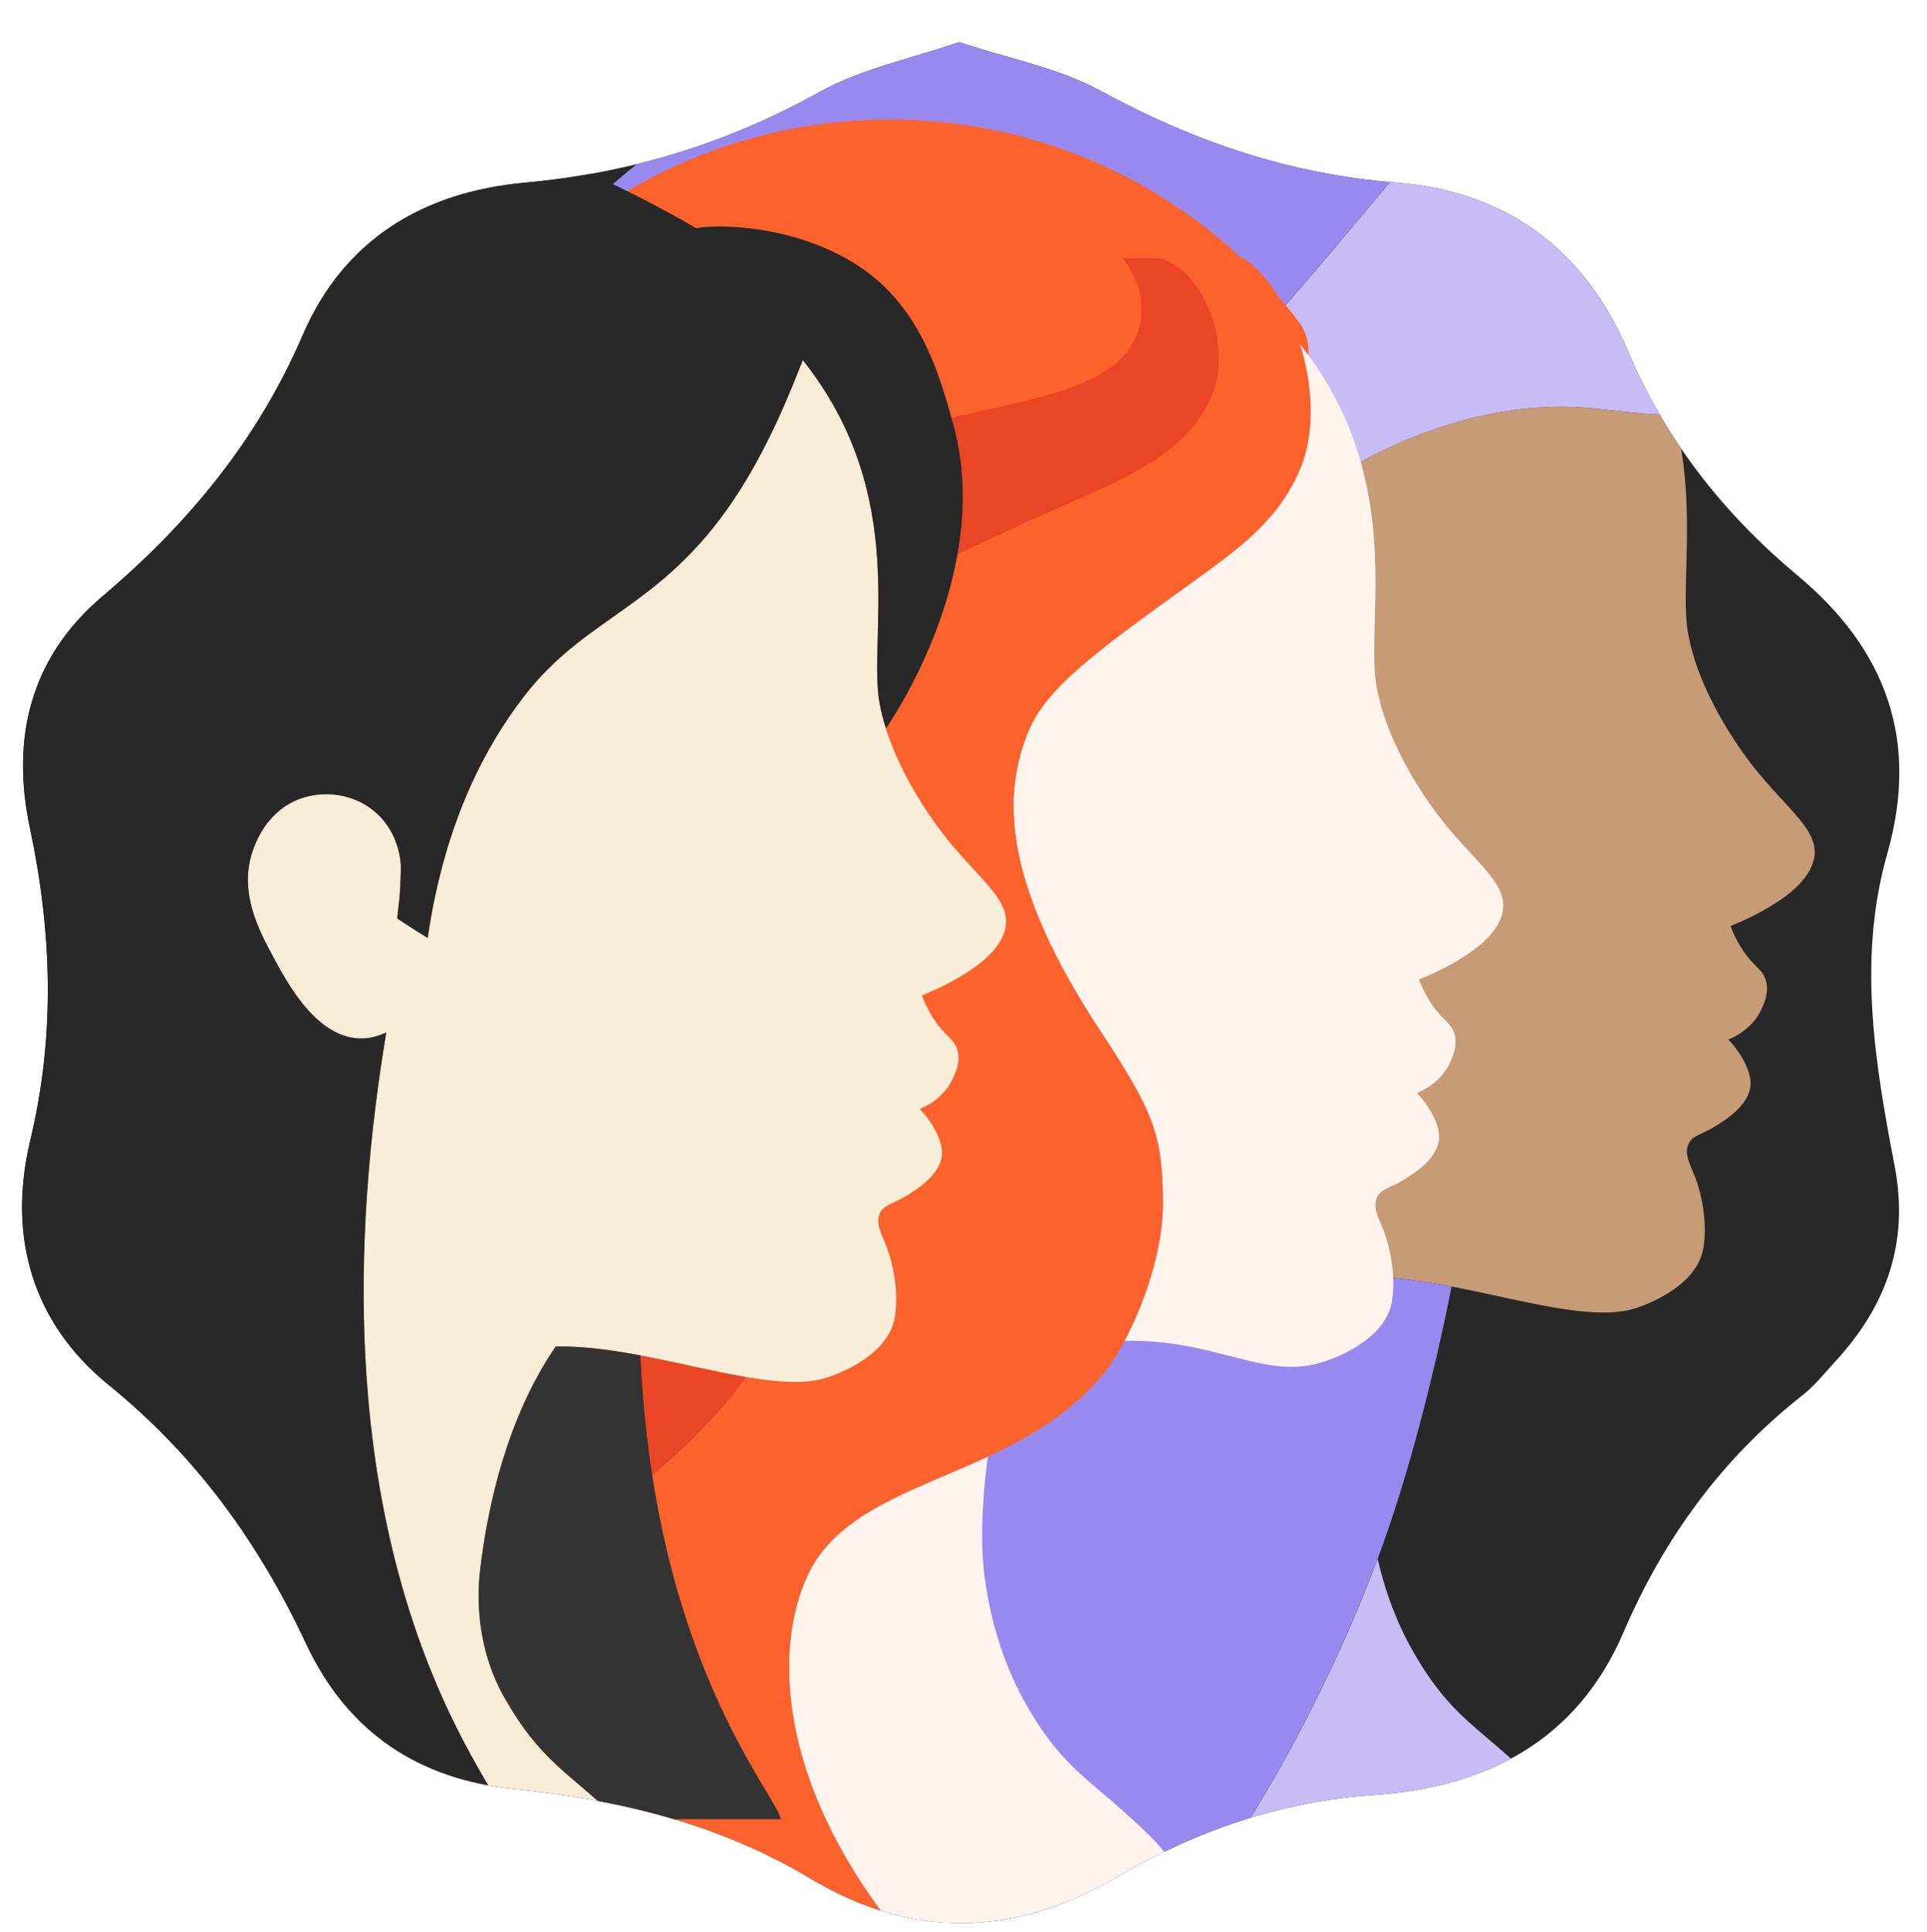
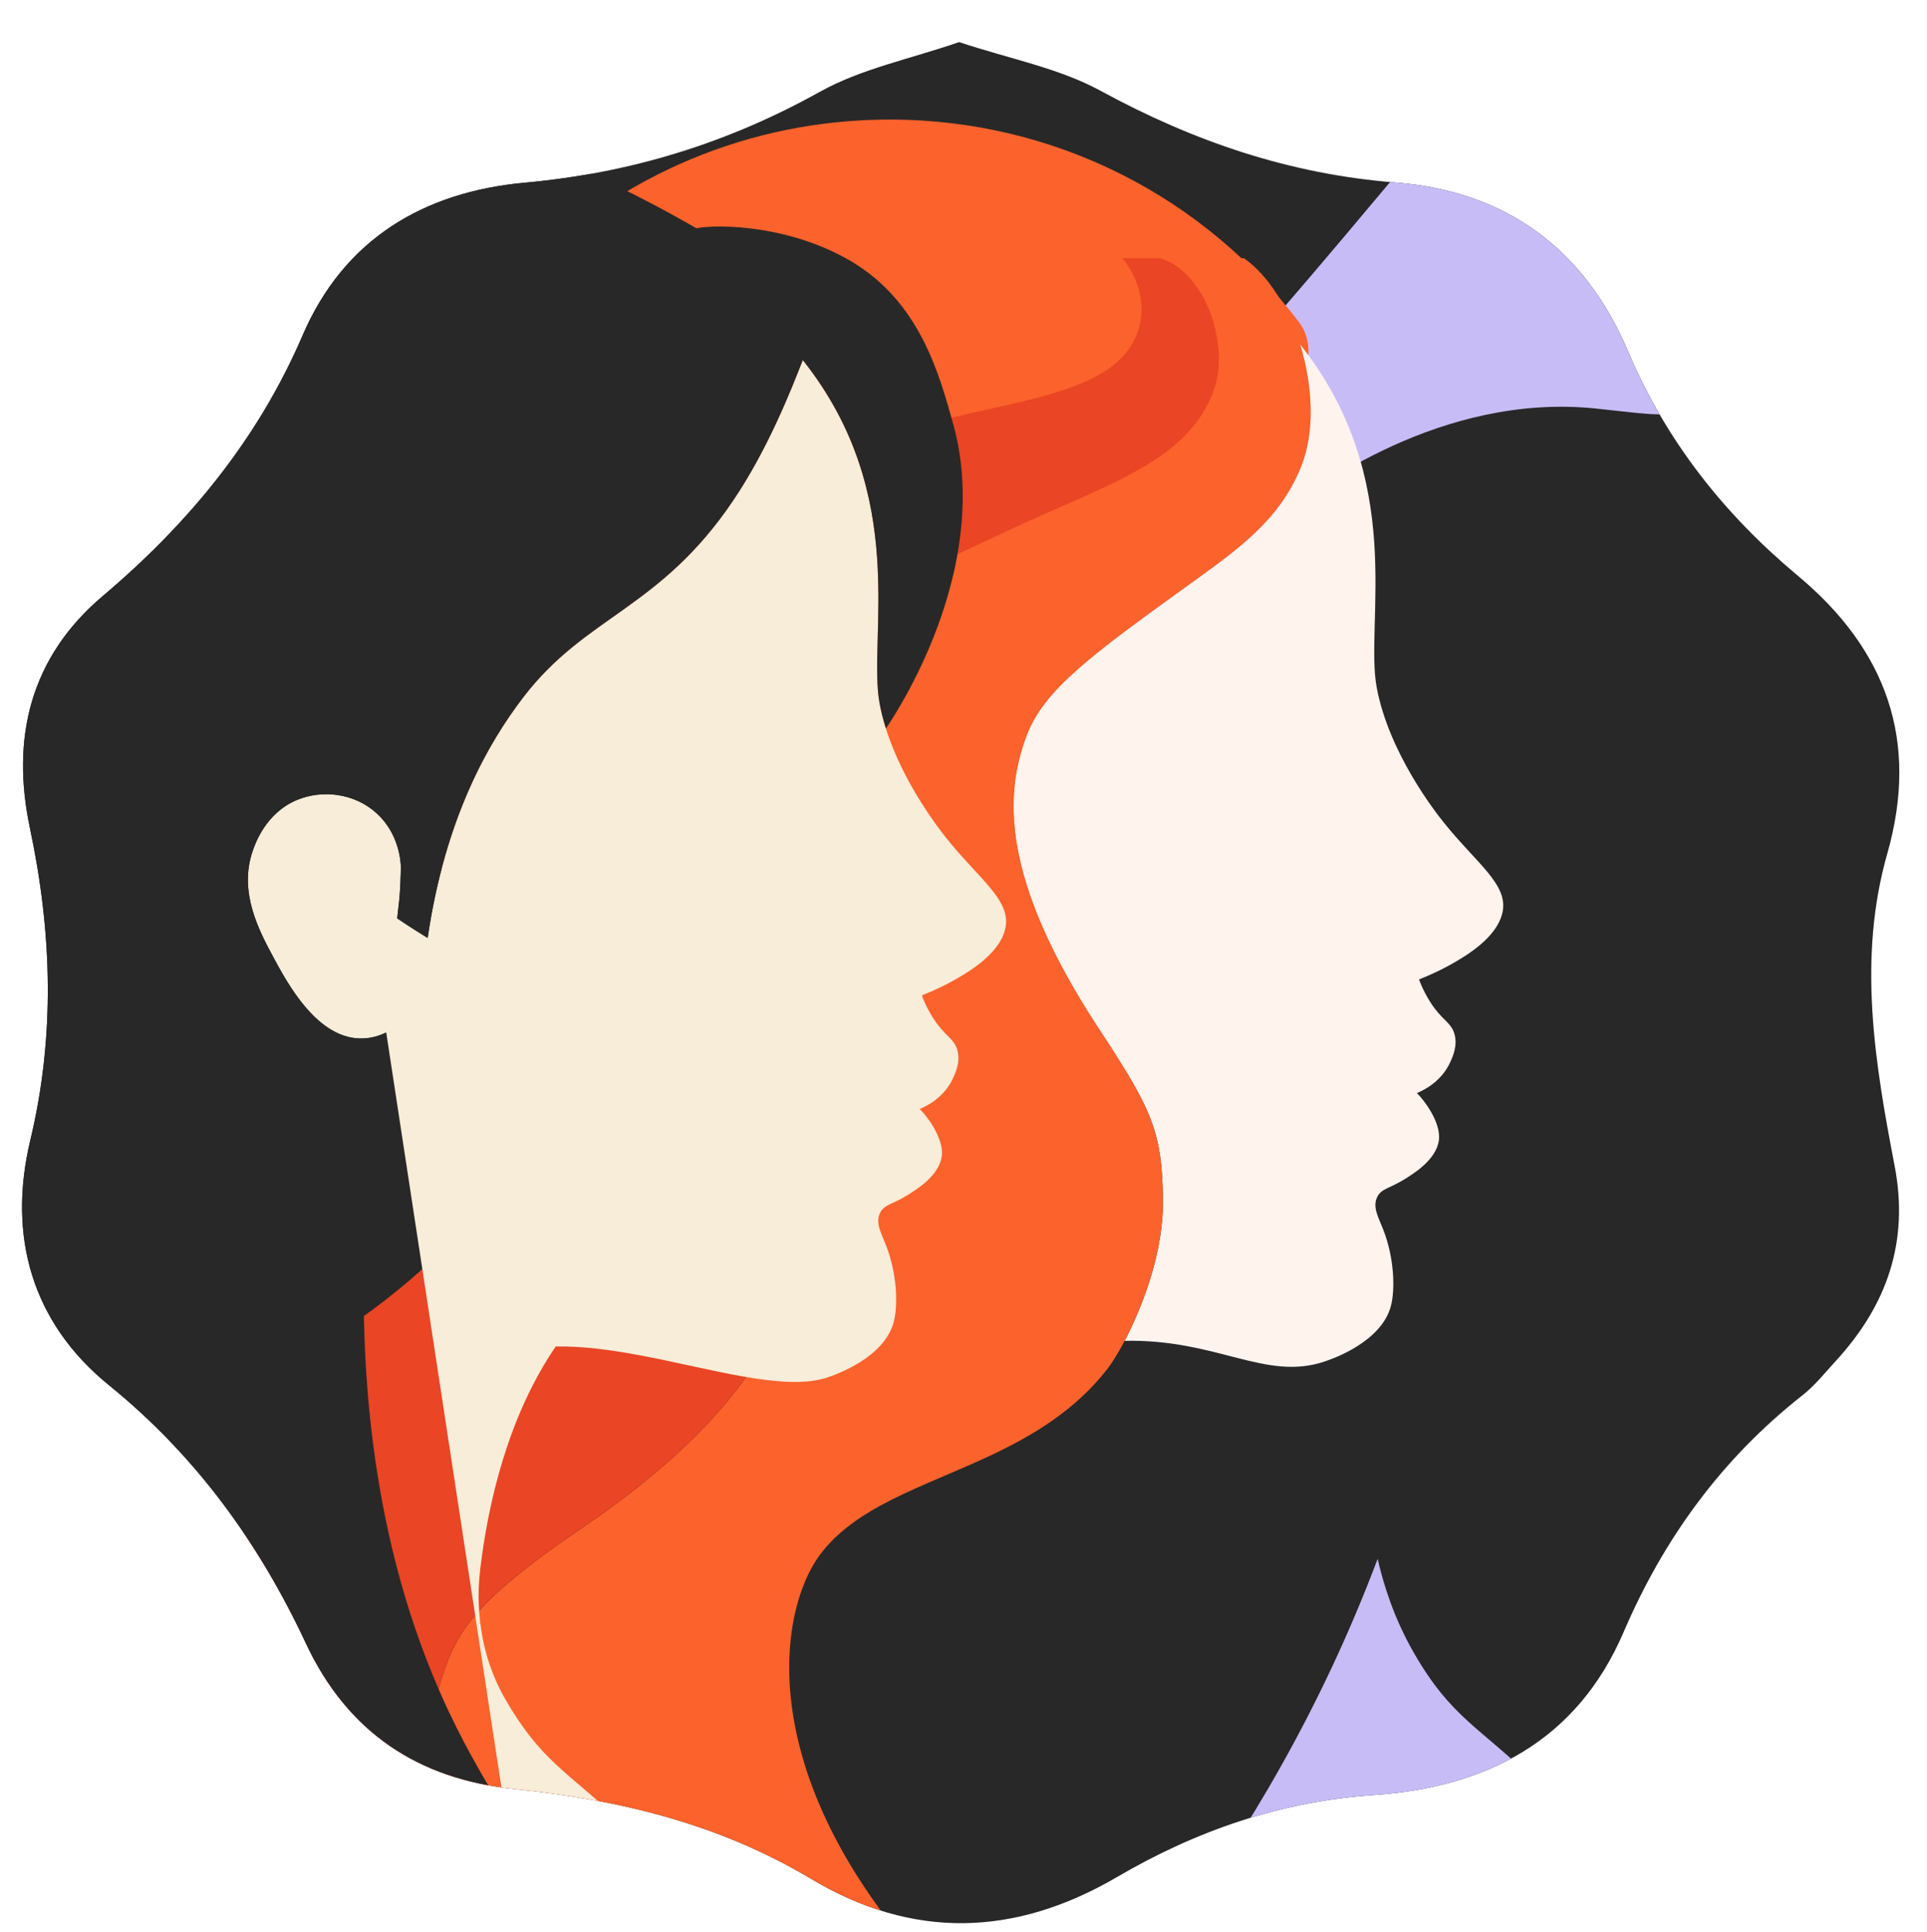
<svg xmlns="http://www.w3.org/2000/svg" xmlns:xlink="http://www.w3.org/1999/xlink" data-bbox="-117.752 -9.53 633.512 543.08" viewBox="0 0 503.23 504.68" data-type="ugc">
  <g>
    <defs>
      <path d="M250.47 11c13.04 4.35 25.95 6.74 36.9 12.7 24.24 13.21 49.43 21.82 77.03 23.97 29.03 2.26 49.47 17.49 60.77 44.11 9.91 23.37 25.04 42.52 44.3 58.58 23.2 19.35 31.77 43.16 23.38 72.62-7.79 27.38-3.26 54.55 1.93 81.6 3.8 19.79-2.04 36.38-15.34 50.86-2.83 3.08-5.47 6.44-8.73 9-21.02 16.53-36.18 37.32-46.7 61.84-12.24 28.54-35.92 40.56-65.33 42.59-24.21 1.66-46.28 9.3-66.94 21.39-26.72 15.64-53.4 16.4-80.06.42-23.85-14.28-50-20.6-77.28-23.38-25.21-2.57-43.67-14.88-54.51-38.06-12.25-26.19-28.63-48.92-51.4-67.4C8.34 345.5 1.93 322.88 7.9 297.9c6.55-27.41 5.7-54.27-.09-81.64-4.92-23.25-.09-44.4 19.02-60.57 22.36-18.9 40.48-40.84 52.2-68.1 10.78-25.08 31.57-37.46 58.02-39.87 27.46-2.5 52.84-10.25 77-23.71 10.9-6.08 23.77-8.63 36.42-13.01" id="9ef782e9-b4e1-4860-88b2-bf2d9fa5538e" />
    </defs>
    <use xlink:href="#9ef782e9-b4e1-4860-88b2-bf2d9fa5538e" overflow="visible" fill-rule="evenodd" clip-rule="evenodd" fill="#cce1ff" />
    <clipPath id="f97e94b4-2db0-4cfe-8188-e2f95e2c31f2">
      <use xlink:href="#9ef782e9-b4e1-4860-88b2-bf2d9fa5538e" overflow="visible" />
    </clipPath>
    <path d="M515.76 262.01c0 149.97-130.71 271.54-291.94 271.54-161.24 0-291.95-121.57-291.95-271.54 0-149.96 130.71-271.54 291.95-271.54s291.94 121.57 291.94 271.54" clip-path="url(#f97e94b4-2db0-4cfe-8188-e2f95e2c31f2)" fill="#282828" />
    <g clip-path="url(#f97e94b4-2db0-4cfe-8188-e2f95e2c31f2)">
-       <path d="M458.37 200.86c8.53 10.69 16.91 16.15 15.35 23.47-.99 4.74-5.57 8.64-9.38 11.13-4.54 2.98-8.67 4.9-12.42 6.4.62 1.8 2.15 5.06 4.16 7.68 2.46 3.21 4.27 3.86 5.06 6.5.91 3.03-.37 5.88-1.05 7.38-2.34 5.24-7.16 7.48-8.74 8.13 1.4 1.27 6.46 7.53 5.74 12.42-.74 5.03-6.56 8.61-9.05 10.14-3.87 2.39-6.06 2.39-7.1 4.69-1.17 2.57.37 5.21 1.57 8.25 3.02 7.64 3.13 15.84 2.11 19.92-2.39 9.65-15.56 14.09-17.35 14.69-10.91 3.67-29.61-2.07-48.18-5.62-7.82-1.5-15.61-2.61-22.8-2.46-11.55-3.42-19.64-5.27-36.22-28.4-6.02-8.39-8.76-16.46-14.25-32.6-4.11-12.08-11.17-35.48-15.04-72.95-.38-3.65-.74-7.08-1.07-10.3 10.21-16.17 39.19-50.7 46.79-56.5 6.17-4.71 39.69-30.3 80.16-26.13 8.61.89 15.98 2.01 20.43 1.38 6.38 23.98 1.54 45.54 3.77 57.52 3.17 17 15.29 32.49 17.51 35.26" fill="#c69b75" />
      <path d="M429.69 74.47c8.04 11.25 12.14 22.84 11.92 29.85-.08 2.28-1.72 3.37-4.51 3.76-4.45.63-11.82-.5-20.43-1.38-40.47-4.17-74 21.42-80.16 26.13-7.6 5.8-36.58 40.33-46.79 56.5-2.37-23.28-3.32-35.83-1.31-43.89 5.38-21.57 16.92-29.34 62.55-83.54 7.71-9.16 19.58-23.28 25.56-30.51 19.23 9.67 43.91 30.13 53.17 43.08" fill="#c8bcf7" />
      <path d="M421.46 506.01v.02H305.39c20.27-27.09 39.63-59.79 54.26-98.54l.12-.3c1.51 6.62 4.25 15.48 9.42 24.47 9.87 17.19 17.09 19.22 32.03 33.87 7.59 7.45 17.44 22.73 20.24 40.48" fill="#c8bcf7" />
-       <path d="M378.78 28.62c-.6.74-1.37 1.68-2.29 2.78-5.97 7.22-17.84 21.35-25.56 30.51-45.63 54.2-57.17 61.97-62.55 83.54-2.01 8.06-1.06 20.62 1.31 43.89.33 3.22.68 6.65 1.07 10.3 3.87 37.47 10.93 60.87 15.04 72.95 5.49 16.14 8.23 24.21 14.25 32.6 16.58 23.13 24.67 24.97 36.22 28.4 7.19-.15 14.98.96 22.8 2.46-3.86 19.77-10.81 48.54-19.32 71.14-.04.1-.07.2-.12.3-14.63 38.75-33.99 71.45-54.26 98.54H150.9v-.02c-7.49-86.22-43.63-248.27-43.44-309.22.1-32.51.36-115.04 66.91-159.75C230.66-.77 304.43 7.64 319.9 10.52c21.49 3.99 47.22 12.55 58.88 18.1" fill="#9889ef" />
      <path d="M284.36 181.74c0 7.92 76.34-.04 74.99 7.5-11.1 61.75-61.34 105.68-127.01 105.68-73.68 0-133.41-59.03-133.41-131.85S158.66 31.23 232.34 31.23c43.7 0 82.49 20.76 106.83 52.84 16.69 22.02-54.81 68.03-54.81 97.67" fill="#fc622b" />
      <path d="M377.02 214.82c8.54 10.69 16.91 16.15 15.36 23.47-1 4.74-5.58 8.64-9.38 11.14-4.54 2.98-8.67 4.9-12.42 6.4.62 1.8 2.16 5.06 4.15 7.67 2.46 3.21 4.28 3.86 5.07 6.5.91 3.03-.37 5.88-1.05 7.38-2.34 5.24-7.16 7.49-8.74 8.13 1.39 1.27 6.46 7.53 5.74 12.42-.75 5.03-6.56 8.61-9.05 10.14-3.88 2.39-6.06 2.39-7.1 4.69-1.17 2.57.36 5.22 1.57 8.26 3.02 7.65 3.13 15.84 2.11 19.91-2.39 9.65-15.56 14.09-17.35 14.69-15.5 5.22-27.95-5.89-52.24-5.4 4.66-8.89 10.21-23.26 10.01-36.88-.24-17.18-2.43-22.91-16.44-44.18-26.51-40.25-24.75-62.24-19.15-77.06 4.58-12.09 17.12-21.15 42.21-39.26 12.79-9.24 23.74-16.77 29.45-30.93 3.67-9.1 3.11-21.22-.31-32.04 28.22 35.5 16.85 72.48 20.06 89.69 3.16 17 15.28 32.49 17.5 35.26" fill="#fff3ee" />
      <path d="M339.46 89.88c3.42 10.82 3.98 22.94.31 32.04-5.7 14.16-16.66 21.69-29.45 30.93-25.09 18.11-37.64 27.17-42.21 39.26-5.61 14.82-7.36 36.81 19.15 77.06 14.01 21.27 16.2 27 16.44 44.18.19 13.62-5.35 27.99-10.01 36.88-1.72 3.28-3.32 5.82-4.47 7.3-8.56 11.02-19.82 17.64-31.25 22.97-17.08 7.96-34.51 13.05-43.85 25.62-11.15 15.01-18.53 60.24 33.74 113.86l-99.51.01c-19.71-22.72-41.52-53.2-33.31-80.49 3.68-12.23 7.44-20.33 36.74-40.25 44.42-30.19 58.66-57.92 56.45-83.93-1.35-15.9-11.89-29.28-20.95-59.15-7.45-24.56-12.87-41.98-.16-67.49 9.47-19 31.68-29.36 76.08-50.06 26.85-12.52 47.56-18.27 53.99-37.3 3.7-10.95-1.95-29.9-14.12-33.86h21.81c6.44 4.56 11.6 13 14.58 22.42" fill="#fc622b" />
-       <path d="m320.48 519.97-72.62.01c-52.27-53.62-44.88-98.85-33.74-113.86 9.34-12.58 26.77-17.67 43.85-25.62-.92 6.64-2.36 20.49-.81 31.62.72 5.16 2.79 19.15 11.05 33.51 9.88 17.19 17.09 19.22 32.03 33.87 7.58 7.44 17.43 22.71 20.24 40.47" fill="#fff3ee" />
      <path d="M303.07 67.44c12.16 3.96 17.82 22.91 14.12 33.86-6.43 19.04-27.14 24.79-53.99 37.3-44.4 20.71-66.61 31.06-76.08 50.06-12.72 25.5-7.3 42.93.16 67.49 9.06 29.87 19.6 43.25 20.95 59.15 2.21 26.02-12.02 53.74-56.45 83.93-29.31 19.92-33.07 28.01-36.74 40.25-8.21 27.3 13.6 57.77 33.31 80.49H63.81V362.43c52.6-26.52 71.63-56.31 79.15-79.03 15.44-46.63-13.98-74.59 8.34-112.89 21.41-36.74 73.86-54.6 80.99-56.94 28.13-9.25 57.79-9.05 64.57-26.22 2.56-6.49 1.13-13.8-3.73-19.91z" fill="#ea4524" />
-       <path d="M293.12 67.44c4.86 6.11 6.29 13.42 3.73 19.91-6.78 17.17-36.44 16.97-64.57 26.22-7.13 2.34-59.58 20.2-80.99 56.94-22.32 38.3 7.1 66.26-8.34 112.89-7.52 22.71-26.55 52.51-79.15 79.03V67.44z" fill="#fc622b" />
-       <path d="M100.86 269.68c-1.79.86-3.78 1.47-5.97 1.56-11.86.52-19.81-14.32-23.58-21.35-3.67-6.85-9.01-16.82-5.34-27.58.65-1.89 3.39-9.93 11.57-13.35 6.63-2.77 15.11-1.8 20.91 3.56 5.66 5.23 6.15 12.22 6.23 13.79.02 1.05-.18 6.53-.39 8.45-.32 3.04-.57 5.12-.57 5.12s3.69 2.51 7.96 5.12c4.56-31.25 15.77-50.87 25.02-62.93 16.44-21.43 35.62-22.89 54.86-51.48 8.98-13.34 15.01-28.66 18.08-36.54 28.22 35.5 16.85 72.48 20.06 89.69.41 2.22.98 4.41 1.65 6.55 4.5 14.27 13.92 26.29 15.85 28.7 8.53 10.69 16.91 16.15 15.35 23.47-1 4.74-5.57 8.64-9.38 11.13-4.54 2.98-8.67 4.9-12.42 6.4.61 1.8 2.15 5.06 4.15 7.67 2.46 3.21 4.27 3.86 5.07 6.5.91 3.03-.37 5.88-1.05 7.37-2.34 5.24-7.16 7.49-8.74 8.14 1.4 1.27 6.46 7.53 5.75 12.42-.75 5.03-6.56 8.61-9.05 10.14-3.88 2.39-6.07 2.39-7.11 4.69-1.17 2.57.37 5.22 1.57 8.25 3.02 7.65 3.13 15.84 2.11 19.92-2.39 9.65-15.56 14.09-17.35 14.69-11.04 3.72-30.06-2.21-48.86-5.75-7.59-1.42-15.14-2.47-22.12-2.32-12.67 18.56-17.71 41.46-19.7 58.06-.62 5.17-1.74 19.66 6.51 34.01 9.29 16.17 16.22 18.93 29.45 31.39.84.79 1.7 1.62 2.59 2.48 7.6 7.45 17.44 22.72 20.25 40.48l-252.21.01c0-15.96 1.24-30.26 3.3-42.98h196.9c-2.36-9.53-54.47-66.48-31.35-205.48" fill="#f7edd9" />
+       <path d="M100.86 269.68c-1.79.86-3.78 1.47-5.97 1.56-11.86.52-19.81-14.32-23.58-21.35-3.67-6.85-9.01-16.82-5.34-27.58.65-1.89 3.39-9.93 11.57-13.35 6.63-2.77 15.11-1.8 20.91 3.56 5.66 5.23 6.15 12.22 6.23 13.79.02 1.05-.18 6.53-.39 8.45-.32 3.04-.57 5.12-.57 5.12s3.69 2.51 7.96 5.12c4.56-31.25 15.77-50.87 25.02-62.93 16.44-21.43 35.62-22.89 54.86-51.48 8.98-13.34 15.01-28.66 18.08-36.54 28.22 35.5 16.85 72.48 20.06 89.69.41 2.22.98 4.41 1.65 6.55 4.5 14.27 13.92 26.29 15.85 28.7 8.53 10.69 16.91 16.15 15.35 23.47-1 4.74-5.57 8.64-9.38 11.13-4.54 2.98-8.67 4.9-12.42 6.4.61 1.8 2.15 5.06 4.15 7.67 2.46 3.21 4.27 3.86 5.07 6.5.91 3.03-.37 5.88-1.05 7.37-2.34 5.24-7.16 7.49-8.74 8.14 1.4 1.27 6.46 7.53 5.75 12.42-.75 5.03-6.56 8.61-9.05 10.14-3.88 2.39-6.07 2.39-7.11 4.69-1.17 2.57.37 5.22 1.57 8.25 3.02 7.65 3.13 15.84 2.11 19.92-2.39 9.65-15.56 14.09-17.35 14.69-11.04 3.72-30.06-2.21-48.86-5.75-7.59-1.42-15.14-2.47-22.12-2.32-12.67 18.56-17.71 41.46-19.7 58.06-.62 5.17-1.74 19.66 6.51 34.01 9.29 16.17 16.22 18.93 29.45 31.39.84.79 1.7 1.62 2.59 2.48 7.6 7.45 17.44 22.72 20.25 40.48l-252.21.01c0-15.96 1.24-30.26 3.3-42.98h196.9" fill="#f7edd9" />
      <path d="M248.93 110.79c8.64 31.16-7.2 63.96-17.57 79.5-.68-2.14-1.24-4.33-1.65-6.55-3.21-17.21 8.16-54.18-20.06-89.69-3.08 7.88-9.1 23.2-18.08 36.54-19.24 28.59-38.42 30.04-54.86 51.48-9.26 12.07-20.46 31.69-25.02 62.93-4.27-2.6-7.96-5.12-7.96-5.12s.24-2.08.57-5.12c.2-1.92.41-7.4.39-8.45-.07-1.57-.56-8.56-6.23-13.79-5.8-5.35-14.28-6.33-20.91-3.56-8.17 3.42-10.92 11.46-11.57 13.35-3.67 10.76 1.67 20.73 5.34 27.58 3.77 7.03 11.72 21.87 23.58 21.35 2.18-.09 4.18-.7 5.97-1.56-23.13 139 28.99 195.95 31.35 205.49H-109.8c5.65-29.02 12.82-82.32 10.39-137.31-4.06-91.55-28.8-122.14-13.28-181.02 2.35-8.91 20.73-74.66 82.07-112.23 61.4-37.63 142.4-25.56 212.45 15 6.44-1.17 24.98-.58 40.57 8.72 17.7 10.56 22.83 29.11 26.53 42.46" fill="#282828" />
-       <path d="M203.94 475.17h-42.56c-13.22-12.45-20.15-15.21-29.45-31.39-8.25-14.36-7.13-28.85-6.51-34.01 1.98-16.6 7.03-39.5 19.7-58.06 6.98-.14 14.53.9 22.12 2.32 3.62 79.19 34.87 113.79 36.7 121.14" fill="#333333" />
    </g>
  </g>
</svg>